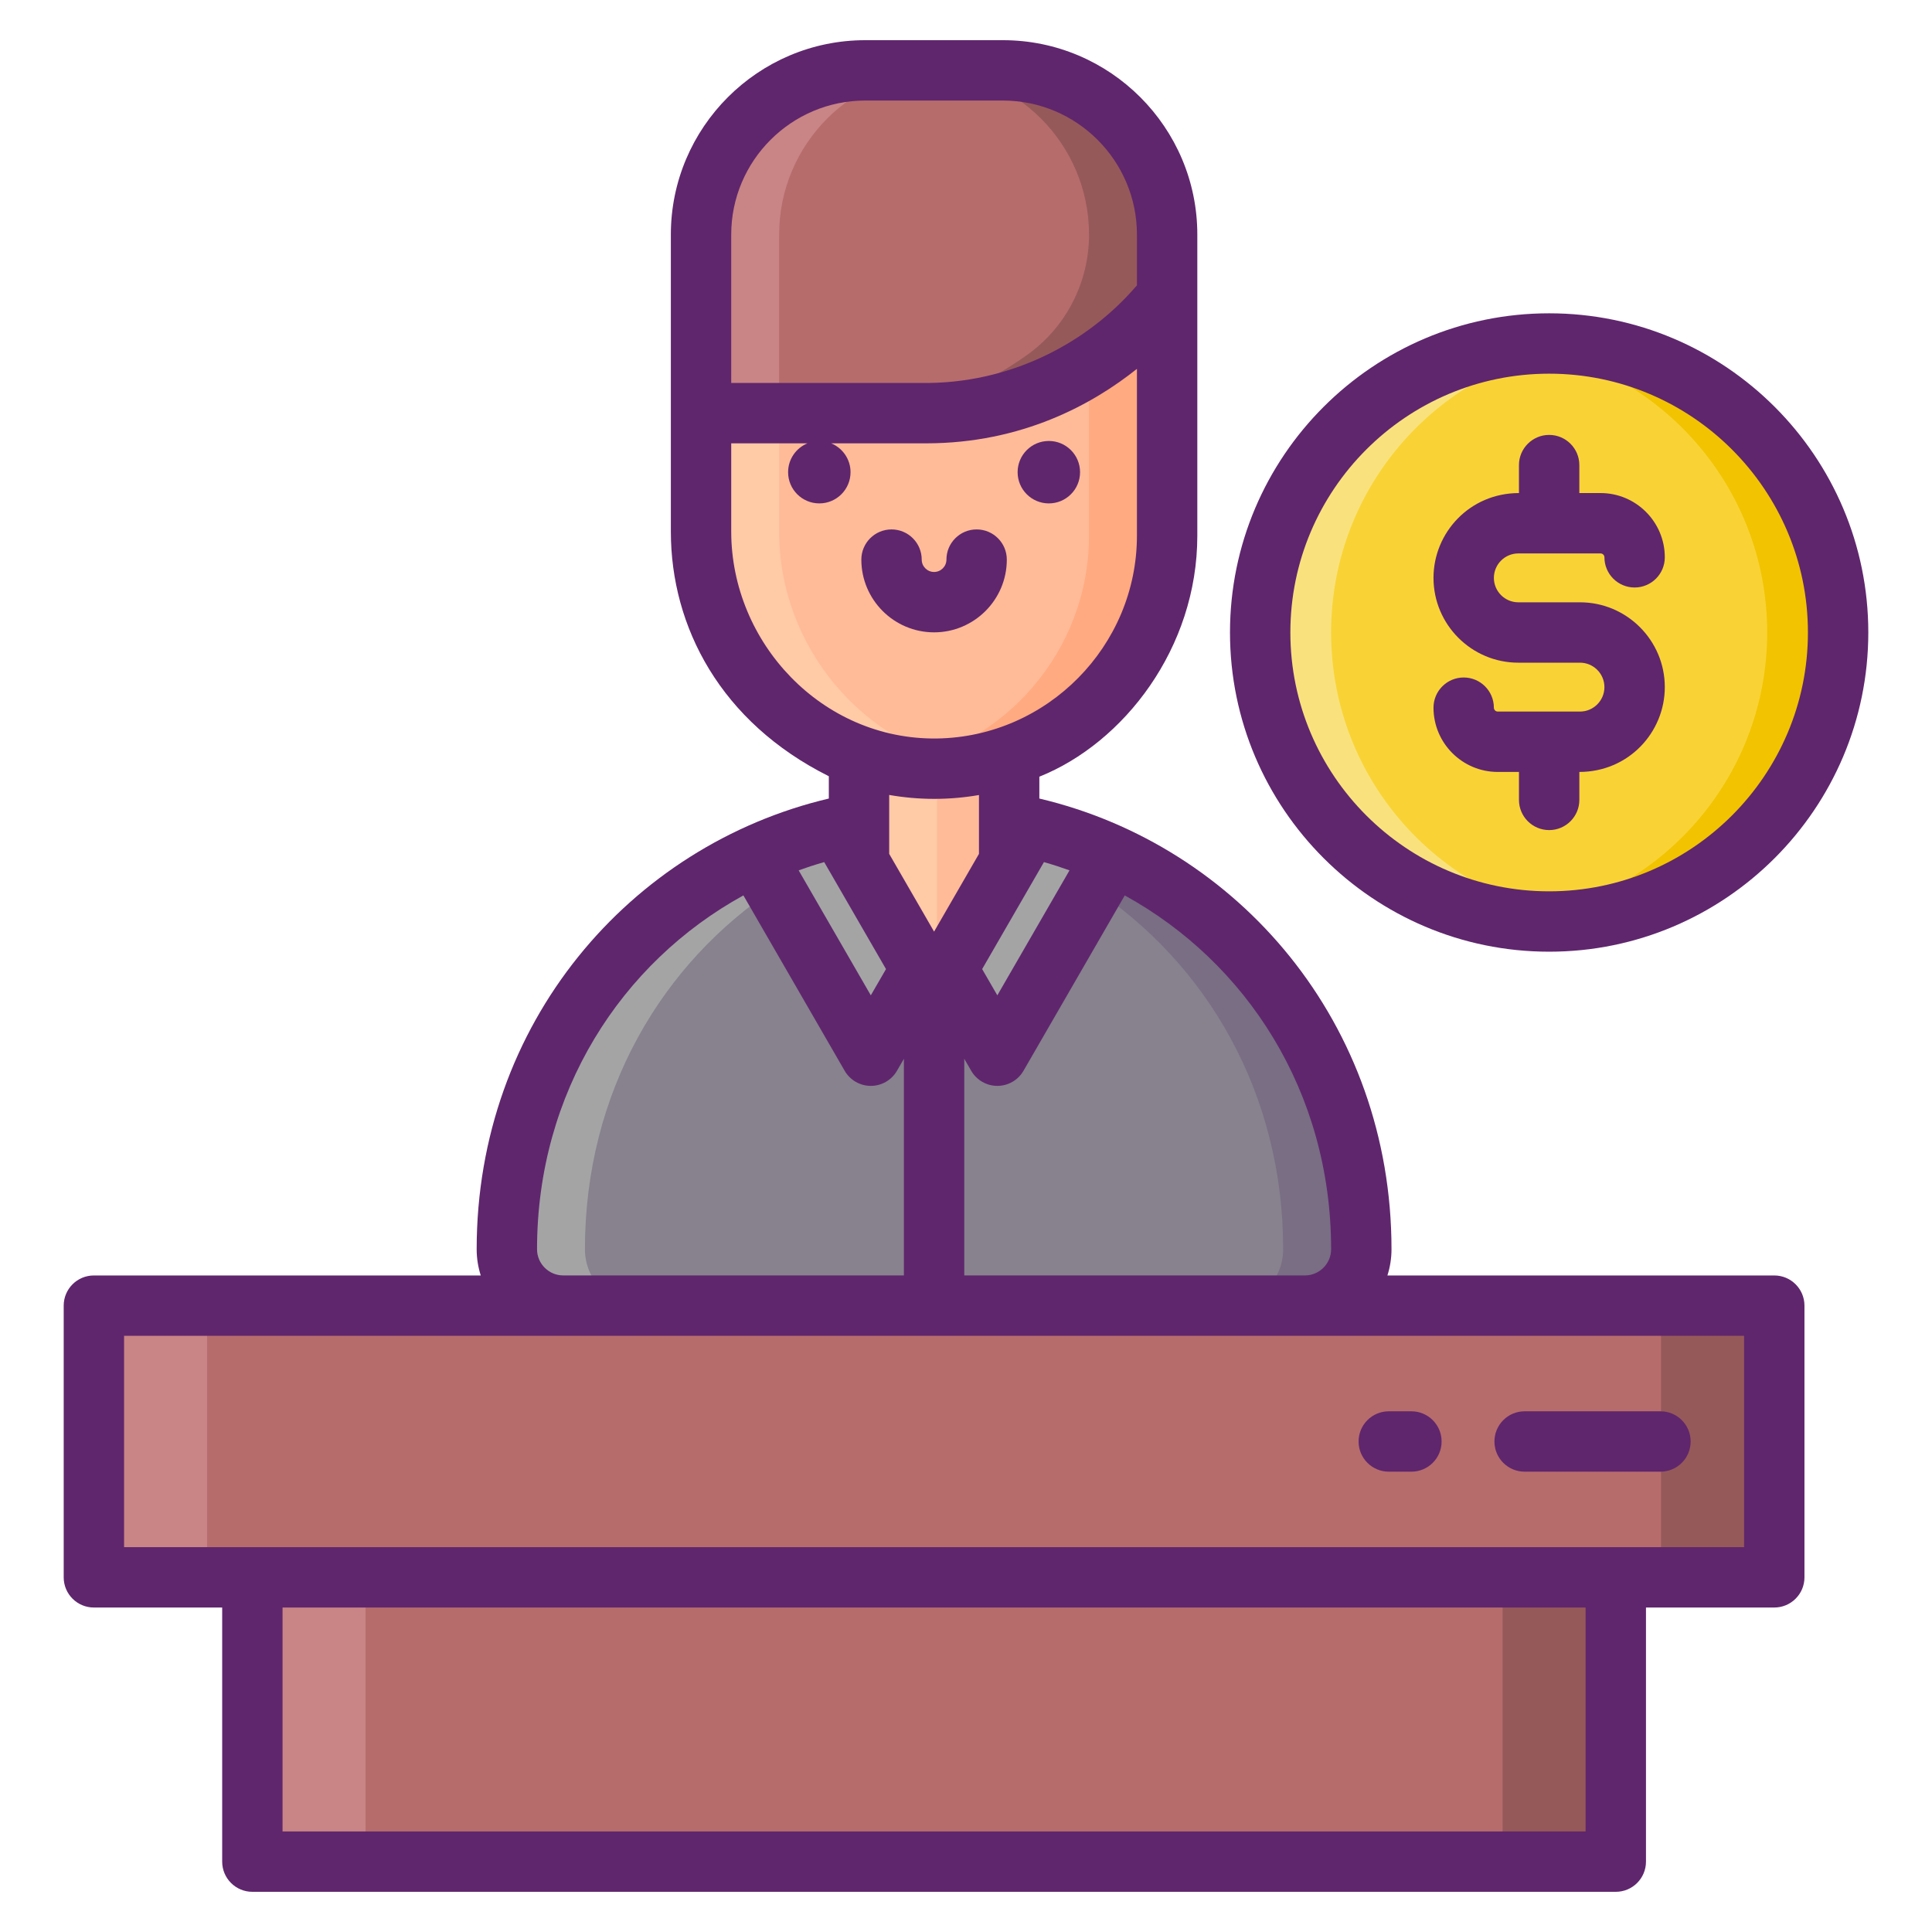
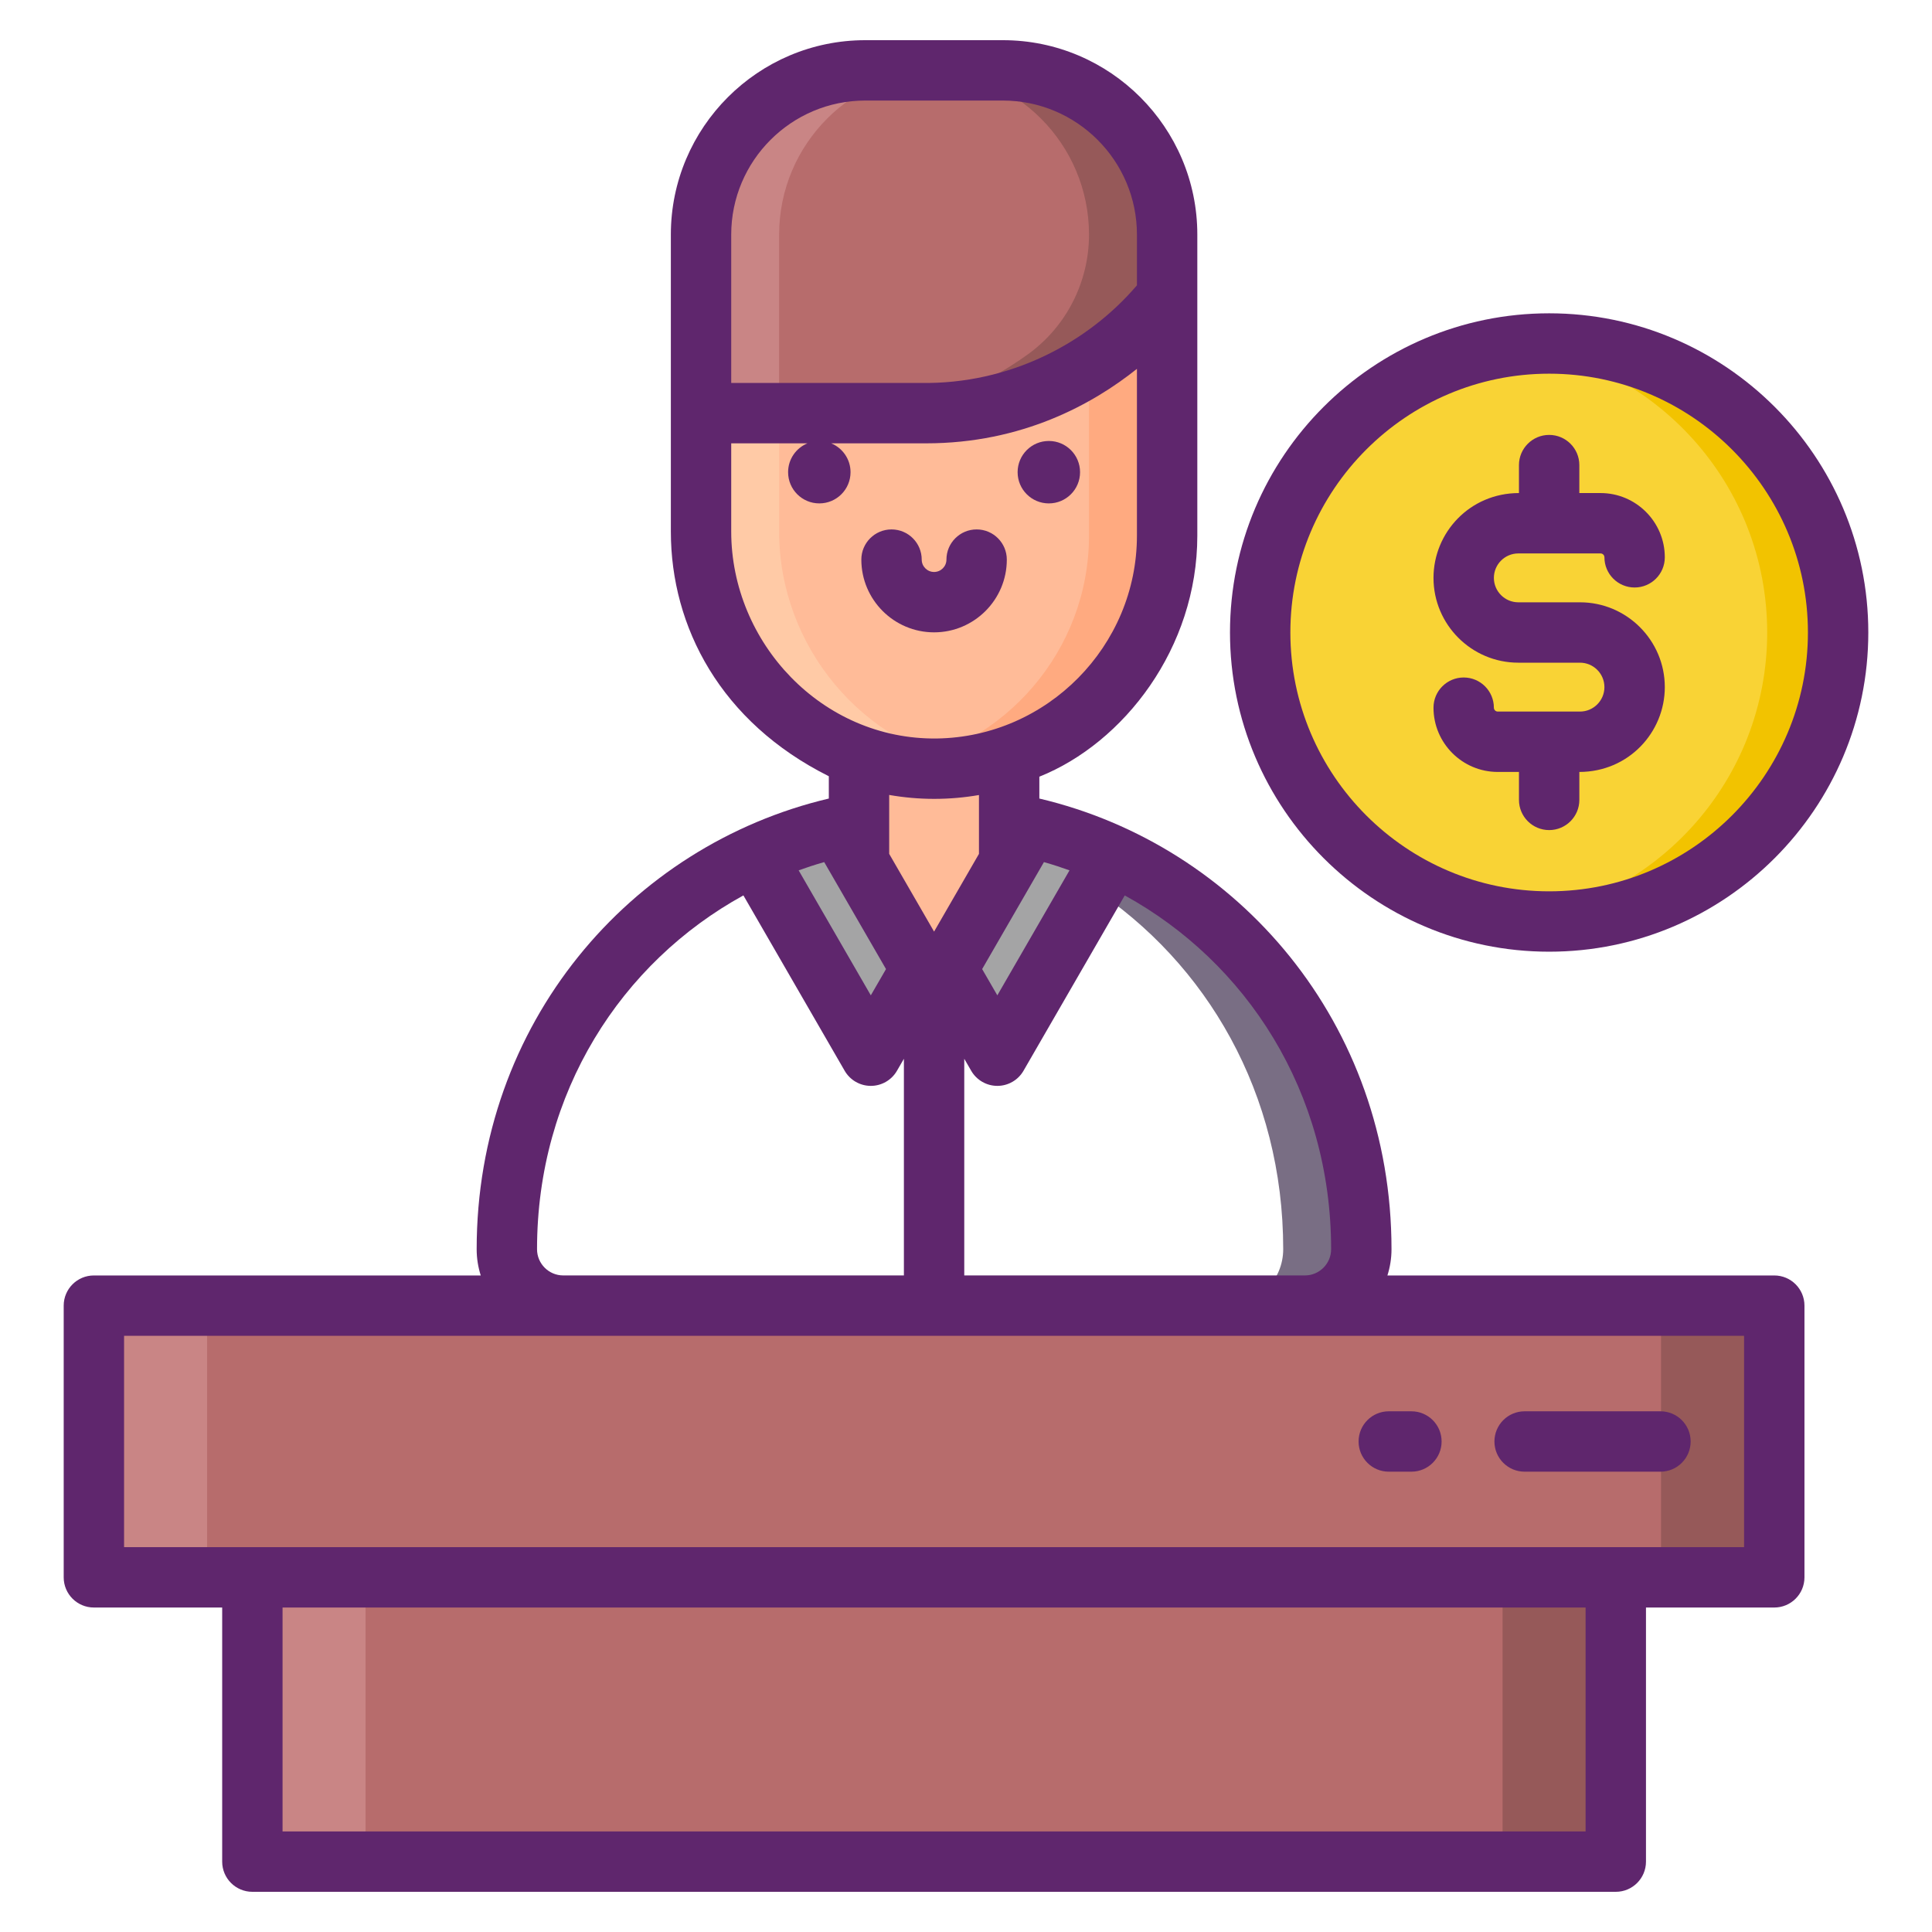
<svg xmlns="http://www.w3.org/2000/svg" id="Icon_Set" height="512" viewBox="0 0 256 256" width="512">
  <g>
    <g>
      <g>
        <path d="m12.437 173.005h222.667v36h-222.667z" fill="#b76c6c" />
        <path d="m33.437 209.005h180.667v37.667h-180.667z" fill="#b76c6c" />
        <path d="m12.44 173.005h15v36h-15z" fill="#c98585" />
        <path d="m33.44 209.005h15v37.67h-15z" fill="#c98585" />
        <g fill="#965959">
          <path d="m220.1 173.005h15v36h-15z" />
          <path d="m199.1 209.005h15v37.67h-15z" />
        </g>
      </g>
    </g>
    <g>
      <g>
        <path d="m115.202 39.196h-22.31v31.226c0 17.217 14.088 31.666 31.304 31.43 16.789-.23 30.452-14.034 30.451-30.875v-31.781z" fill="#ffbb98" />
        <path d="m128.985 101.411c-1.559.269-3.16.421-4.788.442-17.219.234-31.306-14.211-31.306-31.43v-24.325c0-3.815 3.091-6.899 6.899-6.899h10.348c-3.808 0-6.899 3.084-6.899 6.899v24.325c.001 15.321 11.156 28.449 25.746 30.988z" fill="#ffcaa6" />
        <path d="m154.648 46.098v24.877c0 16.846-13.666 30.651-30.451 30.878-1.897.028-3.753-.124-5.56-.442 14.522-2.497 25.663-15.225 25.663-30.437v-24.876c0-3.815-3.091-6.899-6.899-6.899h10.348c3.809 0 6.899 3.084 6.899 6.899z" fill="#ffaa80" />
-         <path d="m180.38 164.805v.725c0 4.125-3.348 7.472-7.472 7.472h-98.276c-4.125 0-7.472-3.348-7.472-7.472v-.725c0-24.456 15.482-45.233 37.122-53.173.516-.187 1.039-.374 1.562-.546 5.627-1.883 11.649-2.899 17.919-2.899h.015c6.269 0 12.292 1.016 17.919 2.899.523.172 1.046.359 1.562.546 21.684 7.956 37.121 28.763 37.121 53.173z" fill="#87828e" />
        <path d="m180.38 164.803v.724c0 4.125-3.346 7.478-7.471 7.478h-10.348c4.125 0 7.471-3.353 7.471-7.478 0-20.623-10.099-37.911-25.422-47.966-7.992-5.303-16.974-8.323-26.015-9.141 1.697-.159 3.422-.235 5.167-.235h.014c6.271 0 12.293 1.021 17.916 2.904.524.166 1.049.359 1.566.545 21.686 7.962 37.122 28.768 37.122 53.169z" fill="#796e84" />
-         <path d="m128.944 108.42c-9.2.833-18.151 3.923-26.015 9.141-15.214 9.984-25.422 27.172-25.422 47.966 0 4.125 3.346 7.478 7.471 7.478h-10.347c-4.125 0-7.471-3.353-7.471-7.478v-.724c0-24.504 15.516-45.236 37.122-53.168.517-.186 1.042-.379 1.566-.545 5.622-1.883 11.645-2.904 17.916-2.904h.014c1.744-.001 3.469.075 5.166.234z" fill="#a4a4a5" />
        <path d="m113.821 100.194h19.898v28.216h-19.898z" fill="#ffbb98" />
-         <path d="m113.822 100.197h10.348v28.215h-10.348z" fill="#ffcaa6" />
        <g fill="#a4a4a5">
          <path d="m136.385 109.6c-.33.567-10.526 18.225-10.864 18.81l6.633 11.475 12.403-21.477 2.905-5.034z" />
          <path d="m111.155 109.6-11.077 3.774c3.76 6.515.741 1.287 15.308 26.511l6.633-11.475c-.338-.585-10.534-18.243-10.864-18.81z" />
        </g>
      </g>
      <path d="m132.885 9.326h-18.231c-12.019 0-21.762 9.743-21.762 21.762v8.109l.001 15.545h29.127c21.359.345 32.628-15.545 32.628-15.545v-8.109c-.001-12.019-9.744-21.762-21.763-21.762z" fill="#b76c6c" />
      <path d="m125.005 9.328c-12.024 0-21.765 9.741-21.765 21.758v22.145c-3.615 1.29-7.147 2.394-10.348 3.146v-25.291c0-12.017 9.741-21.758 21.765-21.758z" fill="#c98585" />
      <path d="m154.648 31.093v8.106s-11.272 15.888-32.631 15.543c0 0 .814-.648 2.028-1.711 4.971-1.512 9.054-3.823 12.219-6.126 5.057-3.68 8.036-9.564 8.036-15.818 0-12.017-9.748-21.758-21.765-21.758h10.348c12.021-.001 21.765 9.743 21.765 21.764z" fill="#965959" />
    </g>
    <g>
      <g>
        <path d="m243.564 83.813c0 19.551-14.662 35.686-33.593 37.999-1.542.194-3.109.288-4.701.288-21.15 0-38.294-17.144-38.294-38.288 0-21.15 17.144-38.294 38.294-38.294 1.592 0 3.159.094 4.701.288 18.931 2.314 33.593 18.449 33.593 38.007z" fill="#f9d335" />
        <path d="m243.564 83.813c0 23.174-20.399 40.847-42.995 37.999 18.931-2.313 33.593-18.448 33.593-37.999 0-19.558-14.662-35.693-33.593-38.006 22.652-2.854 42.995 14.874 42.995 38.006z" fill="#f2c300" />
-         <path d="m209.971 121.812c-22.575 2.845-42.995-14.797-42.995-37.999 0-23.235 20.441-40.848 42.995-38.006-18.931 2.313-33.593 18.448-33.593 38.006.001 19.551 14.663 35.686 33.593 37.999z" fill="#f9e27d" />
      </g>
    </g>
    <g fill="#5f266d">
      <path d="m235.1 169.005h-51.261c.35-1.097.542-2.264.542-3.475 0-29.894-20.281-53.491-46.662-59.719v-2.895c11.184-4.474 20.932-17.037 20.932-31.941 0-17.329 0-22.203 0-39.89 0-14.2-11.56-25.76-25.76-25.76h-18.24c-14.2 0-25.76 11.56-25.76 25.76v39.34c0 12.651 6.604 25.267 20.932 32.431v2.955c-26.348 6.219-46.663 29.787-46.663 59.719 0 1.211.192 2.378.541 3.475h-51.261c-2.21 0-4 1.79-4 4v36c0 2.21 1.79 4 4 4h17v33.67c0 2.21 1.79 4 4 4h180.66c2.21 0 4-1.79 4-4v-33.67h17c2.21 0 4-1.79 4-4v-36c0-2.21-1.79-4-4-4zm-58.72-3.475c0 1.914-1.558 3.471-3.472 3.471h-45.138v-28.707l.921 1.593c.715 1.236 2.034 1.998 3.463 1.998h.001c1.429 0 2.748-.762 3.463-2l13.418-23.236c16.1 8.852 27.344 25.995 27.344 46.881zm-58.558-60.195c1.949.34 3.939.52 5.958.52 2.047 0 4.045-.18 5.938-.51v7.798c-1.95 3.375-4.355 7.541-5.948 10.3-2.25-3.895-3.588-6.213-5.948-10.299zm23.893 9.993-9.563 16.561-2.012-3.48c1.978-3.424 5.99-10.373 8.188-14.177 1.426.411 2.312.71 3.387 1.096zm-44.825-84.243c0-9.79 7.97-17.76 17.76-17.76h18.24c9.79 0 17.76 7.97 17.76 17.76v6.72c-6.532 7.665-16.869 13.124-28.63 12.94h-25.13c0-12.318 0-11.492 0-19.66zm0 39.34v-11.68h10.098c-1.502.62-2.561 2.096-2.561 3.822 0 2.285 1.852 4.137 4.137 4.137s4.137-1.852 4.137-4.137c0-1.726-1.059-3.202-2.561-3.822h12.57c12.72 0 22.08-5.19 27.94-9.87v22.1c0 14.63-11.894 26.671-26.51 26.88-15.228.193-27.25-12.697-27.25-27.43zm12.322 43.807c3.126 5.411 5.797 10.038 8.188 14.177l-2.012 3.48-9.562-16.561c1.122-.402 1.996-.696 3.386-1.096zm-10.708 4.414 13.419 23.239c.714 1.237 2.035 1.999 3.463 2h.001c1.428 0 2.749-.762 3.463-1.998l.921-1.593v28.707h-45.14c-1.914 0-3.471-1.557-3.471-3.471 0-20.797 11.171-37.996 27.344-46.884zm111.596 124.029h-172.66v-29.67h172.66zm21-37.67c-5.949 0-199.645 0-214.66 0v-28h214.66z" />
      <path d="m184.02 195.005h3c2.21 0 4-1.79 4-4s-1.79-4-4-4h-3c-2.21 0-4 1.79-4 4s1.79 4 4 4z" />
      <path d="m202.02 195.005h18c2.21 0 4-1.79 4-4s-1.79-4-4-4h-18c-2.21 0-4 1.79-4 4s1.79 4 4 4z" />
      <path d="m138.976 66.704c2.285 0 4.137-1.852 4.137-4.137s-1.852-4.137-4.137-4.137-4.137 1.852-4.137 4.137 1.852 4.137 4.137 4.137z" />
      <path d="m133.408 74.151c0-2.209-1.791-4-4-4s-4 1.791-4 4c0 .903-.735 1.638-1.638 1.638s-1.638-.735-1.638-1.638c0-2.209-1.791-4-4-4s-4 1.791-4 4c0 5.314 4.323 9.638 9.638 9.638s9.638-4.324 9.638-9.638z" />
      <path d="m205.27 126.105c23.32 0 42.29-18.98 42.29-42.3s-18.97-42.29-42.29-42.29-42.29 18.97-42.29 42.29 18.97 42.3 42.29 42.3zm0-76.59c18.91 0 34.29 15.39 34.29 34.29 0 18.91-15.38 34.3-34.29 34.3s-34.29-15.39-34.29-34.3c0-18.9 15.38-34.29 34.29-34.29z" />
      <path d="m209.356 94.286h-10.896c-.283 0-.514-.231-.514-.515 0-2.209-1.791-4-4-4s-4 1.791-4 4c0 4.695 3.819 8.515 8.514 8.515h2.811v3.705c0 2.209 1.791 4 4 4s4-1.791 4-4v-3.705c6.51 0 11.324-5.236 11.324-11.238 0-6.197-5.041-11.239-11.238-11.239h-8.172c-1.785 0-3.238-1.453-3.238-3.238s1.453-3.238 3.238-3.238h10.896c.283 0 .514.23.514.514 0 2.209 1.791 4 4 4s4-1.791 4-4c0-4.695-3.819-8.514-8.514-8.514h-2.811v-3.705c0-2.209-1.791-4-4-4s-4 1.791-4 4v3.705c-6.51 0-11.324 5.236-11.324 11.238 0 6.197 5.041 11.238 11.238 11.238h8.172c1.785 0 3.238 1.453 3.238 3.239s-1.453 3.238-3.238 3.238z" />
    </g>
  </g>
</svg>